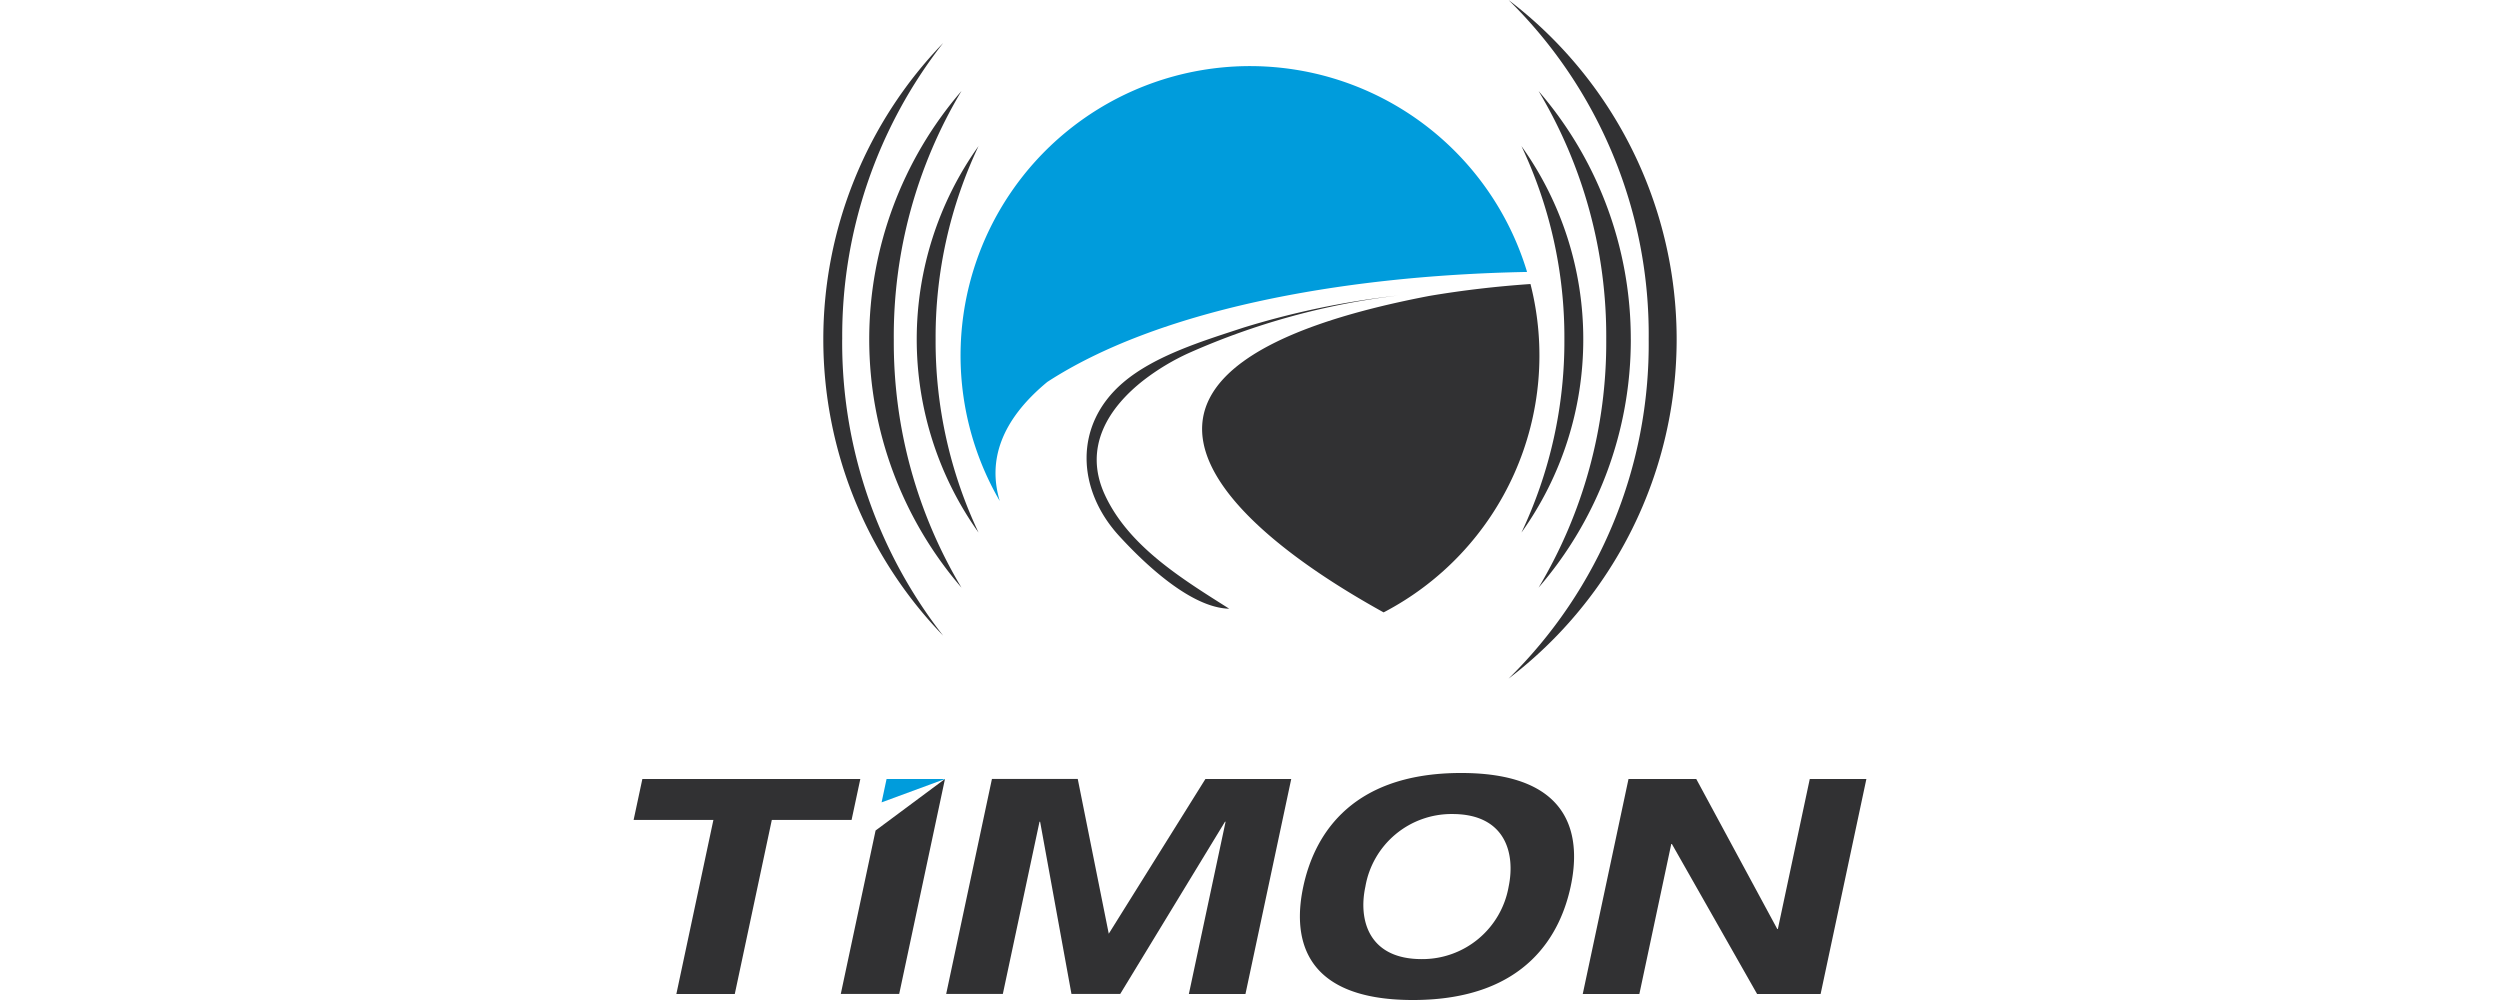
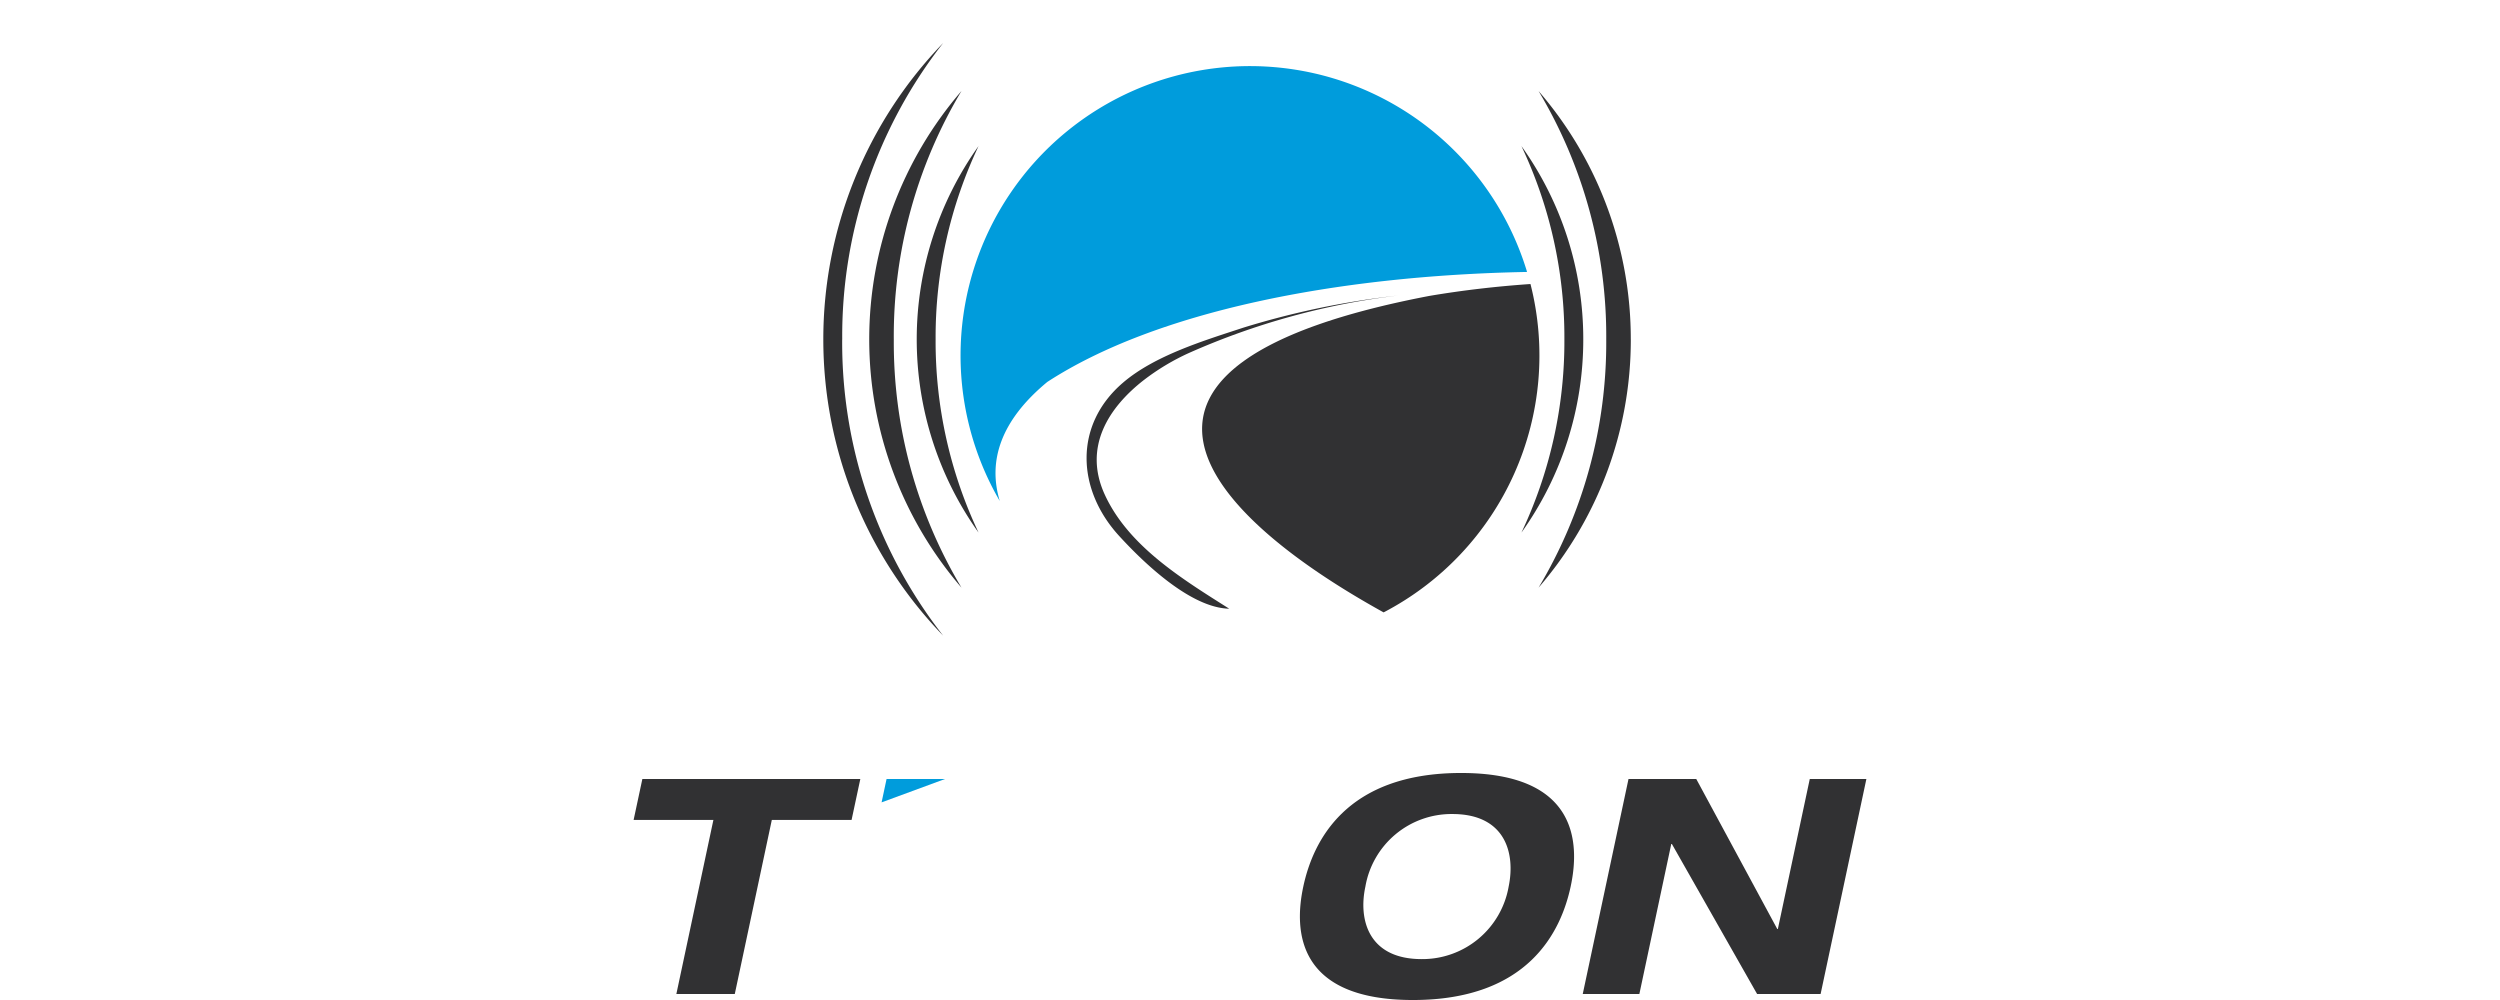
<svg xmlns="http://www.w3.org/2000/svg" width="200" height="80" viewBox="0 0 200 80">
  <defs>
    <clipPath id="clip-path">
      <rect id="Rectangle_80221" data-name="Rectangle 80221" width="98.622" height="80" fill="none" />
    </clipPath>
  </defs>
  <g id="img_XLAB_research_project_h2020_timon_grid" transform="translate(-115 -205)">
-     <rect id="logo" width="200" height="80" transform="translate(115 205)" fill="none" />
    <g id="timon_logo" data-name="timon logo" transform="translate(165.689 205)">
      <g id="Group_5903" data-name="Group 5903" transform="translate(0 0)" clip-path="url(#clip-path)">
-         <path id="Path_67122" data-name="Path 67122" d="M104.6,0a37.509,37.509,0,0,1,11.211,27.145A37.5,37.5,0,0,1,104.6,54.292,34.122,34.122,0,0,0,104.6,0" transform="translate(-34.605 0)" fill="#313133" />
        <path id="Path_67123" data-name="Path 67123" d="M24.193,28.846A38.032,38.032,0,0,1,32.27,5.139a34.1,34.1,0,0,0,0,47.416,38.042,38.042,0,0,1-8.08-23.709" transform="translate(-7.504 -1.7)" fill="#313133" />
        <path id="Path_67124" data-name="Path 67124" d="M30.132,30.744a38.185,38.185,0,0,1,5.416-19.867,30.427,30.427,0,0,0,0,39.733,38.191,38.191,0,0,1-5.415-19.866" transform="translate(-9.318 -3.598)" fill="#313133" />
        <path id="Path_67125" data-name="Path 67125" d="M115.564,30.744a30.327,30.327,0,0,0-7.381-19.867A38.189,38.189,0,0,1,113.6,30.744a38.2,38.2,0,0,1-5.414,19.866,30.331,30.331,0,0,0,7.38-19.866" transform="translate(-35.79 -3.598)" fill="#313133" />
        <path id="Path_67126" data-name="Path 67126" d="M111.087,32.923a26.528,26.528,0,0,0-4.948-15.46,35.731,35.731,0,0,1,3.437,15.46,35.745,35.745,0,0,1-3.436,15.46,26.535,26.535,0,0,0,4.947-15.46" transform="translate(-35.114 -5.777)" fill="#313133" />
        <path id="Path_67127" data-name="Path 67127" d="M35.358,32.923a35.735,35.735,0,0,1,3.435-15.46,26.635,26.635,0,0,0,0,30.92,35.735,35.735,0,0,1-3.435-15.46" transform="translate(-11.198 -5.777)" fill="#313133" />
        <path id="Path_67128" data-name="Path 67128" d="M86.131,34.908c-28.54,5.466-18.456,17.129-3.646,25.316A23.174,23.174,0,0,0,94.233,33.955c-2.732.188-5.426.5-8.1.953" transform="translate(-22.484 -11.233)" fill="#313133" />
        <path id="Path_67129" data-name="Path 67129" d="M46.045,33.165c8.638-5.614,23.042-8.5,38.364-8.788A23.154,23.154,0,1,0,42.224,42.7c-.964-3.2.068-6.447,3.821-9.538" transform="translate(-12.932 -2.621)" fill="#009cdc" />
        <path id="Path_67130" data-name="Path 67130" d="M58.738,42.091a18.414,18.414,0,0,1,3.616-2.169A58.076,58.076,0,0,1,79.072,35.33,66.707,66.707,0,0,0,66.7,37.9c-3.144,1.035-7.093,2.222-9.641,4.411-3.968,3.408-3.668,8.564-.314,12.235,1.975,2.162,5.727,5.772,8.821,5.839-3.709-2.351-8.062-4.981-9.965-9.148-1.724-3.78.31-6.944,3.132-9.142" transform="translate(-17.918 -11.688)" fill="#313133" fill-rule="evenodd" />
        <path id="Path_67131" data-name="Path 67131" d="M6.383,96.406H0L.7,93.13H18.137l-.7,3.276H11.056L8.094,110.328H3.42Z" transform="translate(0 -30.81)" fill="#313133" />
-         <path id="Path_67132" data-name="Path 67132" d="M58.106,93.129h6.866l-3.662,17.2H56.782L59.72,96.549h-.048L51.29,110.327h-3.9L44.882,96.549h-.048L41.9,110.327H37.367l3.661-17.2h6.865l2.481,12.381Z" transform="translate(-12.362 -30.81)" fill="#313133" />
        <path id="Path_67133" data-name="Path 67133" d="M92.551,92.411c9.249,0,9.538,5.492,8.767,9.081s-3.372,9.081-12.621,9.081-9.538-5.492-8.768-9.081,3.373-9.081,12.623-9.081M89.395,107.3a7.009,7.009,0,0,0,6.961-5.8c.554-2.674-.264-5.806-4.5-5.806a6.992,6.992,0,0,0-6.961,5.806c-.578,2.674.265,5.8,4.5,5.8" transform="translate(-26.353 -30.572)" fill="#313133" />
        <path id="Path_67134" data-name="Path 67134" d="M131.632,93.129h4.529l-3.662,17.2h-5.082l-6.817-12h-.049l-2.552,12H113.47l3.661-17.2h5.42l6.48,12h.048Z" transform="translate(-37.539 -30.81)" fill="#313133" />
-         <path id="Path_67135" data-name="Path 67135" d="M27.552,97.251l-2.784,13.076h4.673l3.662-17.2Z" transform="translate(-8.194 -30.81)" fill="#313133" />
        <path id="Path_67136" data-name="Path 67136" d="M29.645,95l5.071-1.869H30.043Z" transform="translate(-9.807 -30.81)" fill="#009cdc" />
      </g>
    </g>
  </g>
</svg>